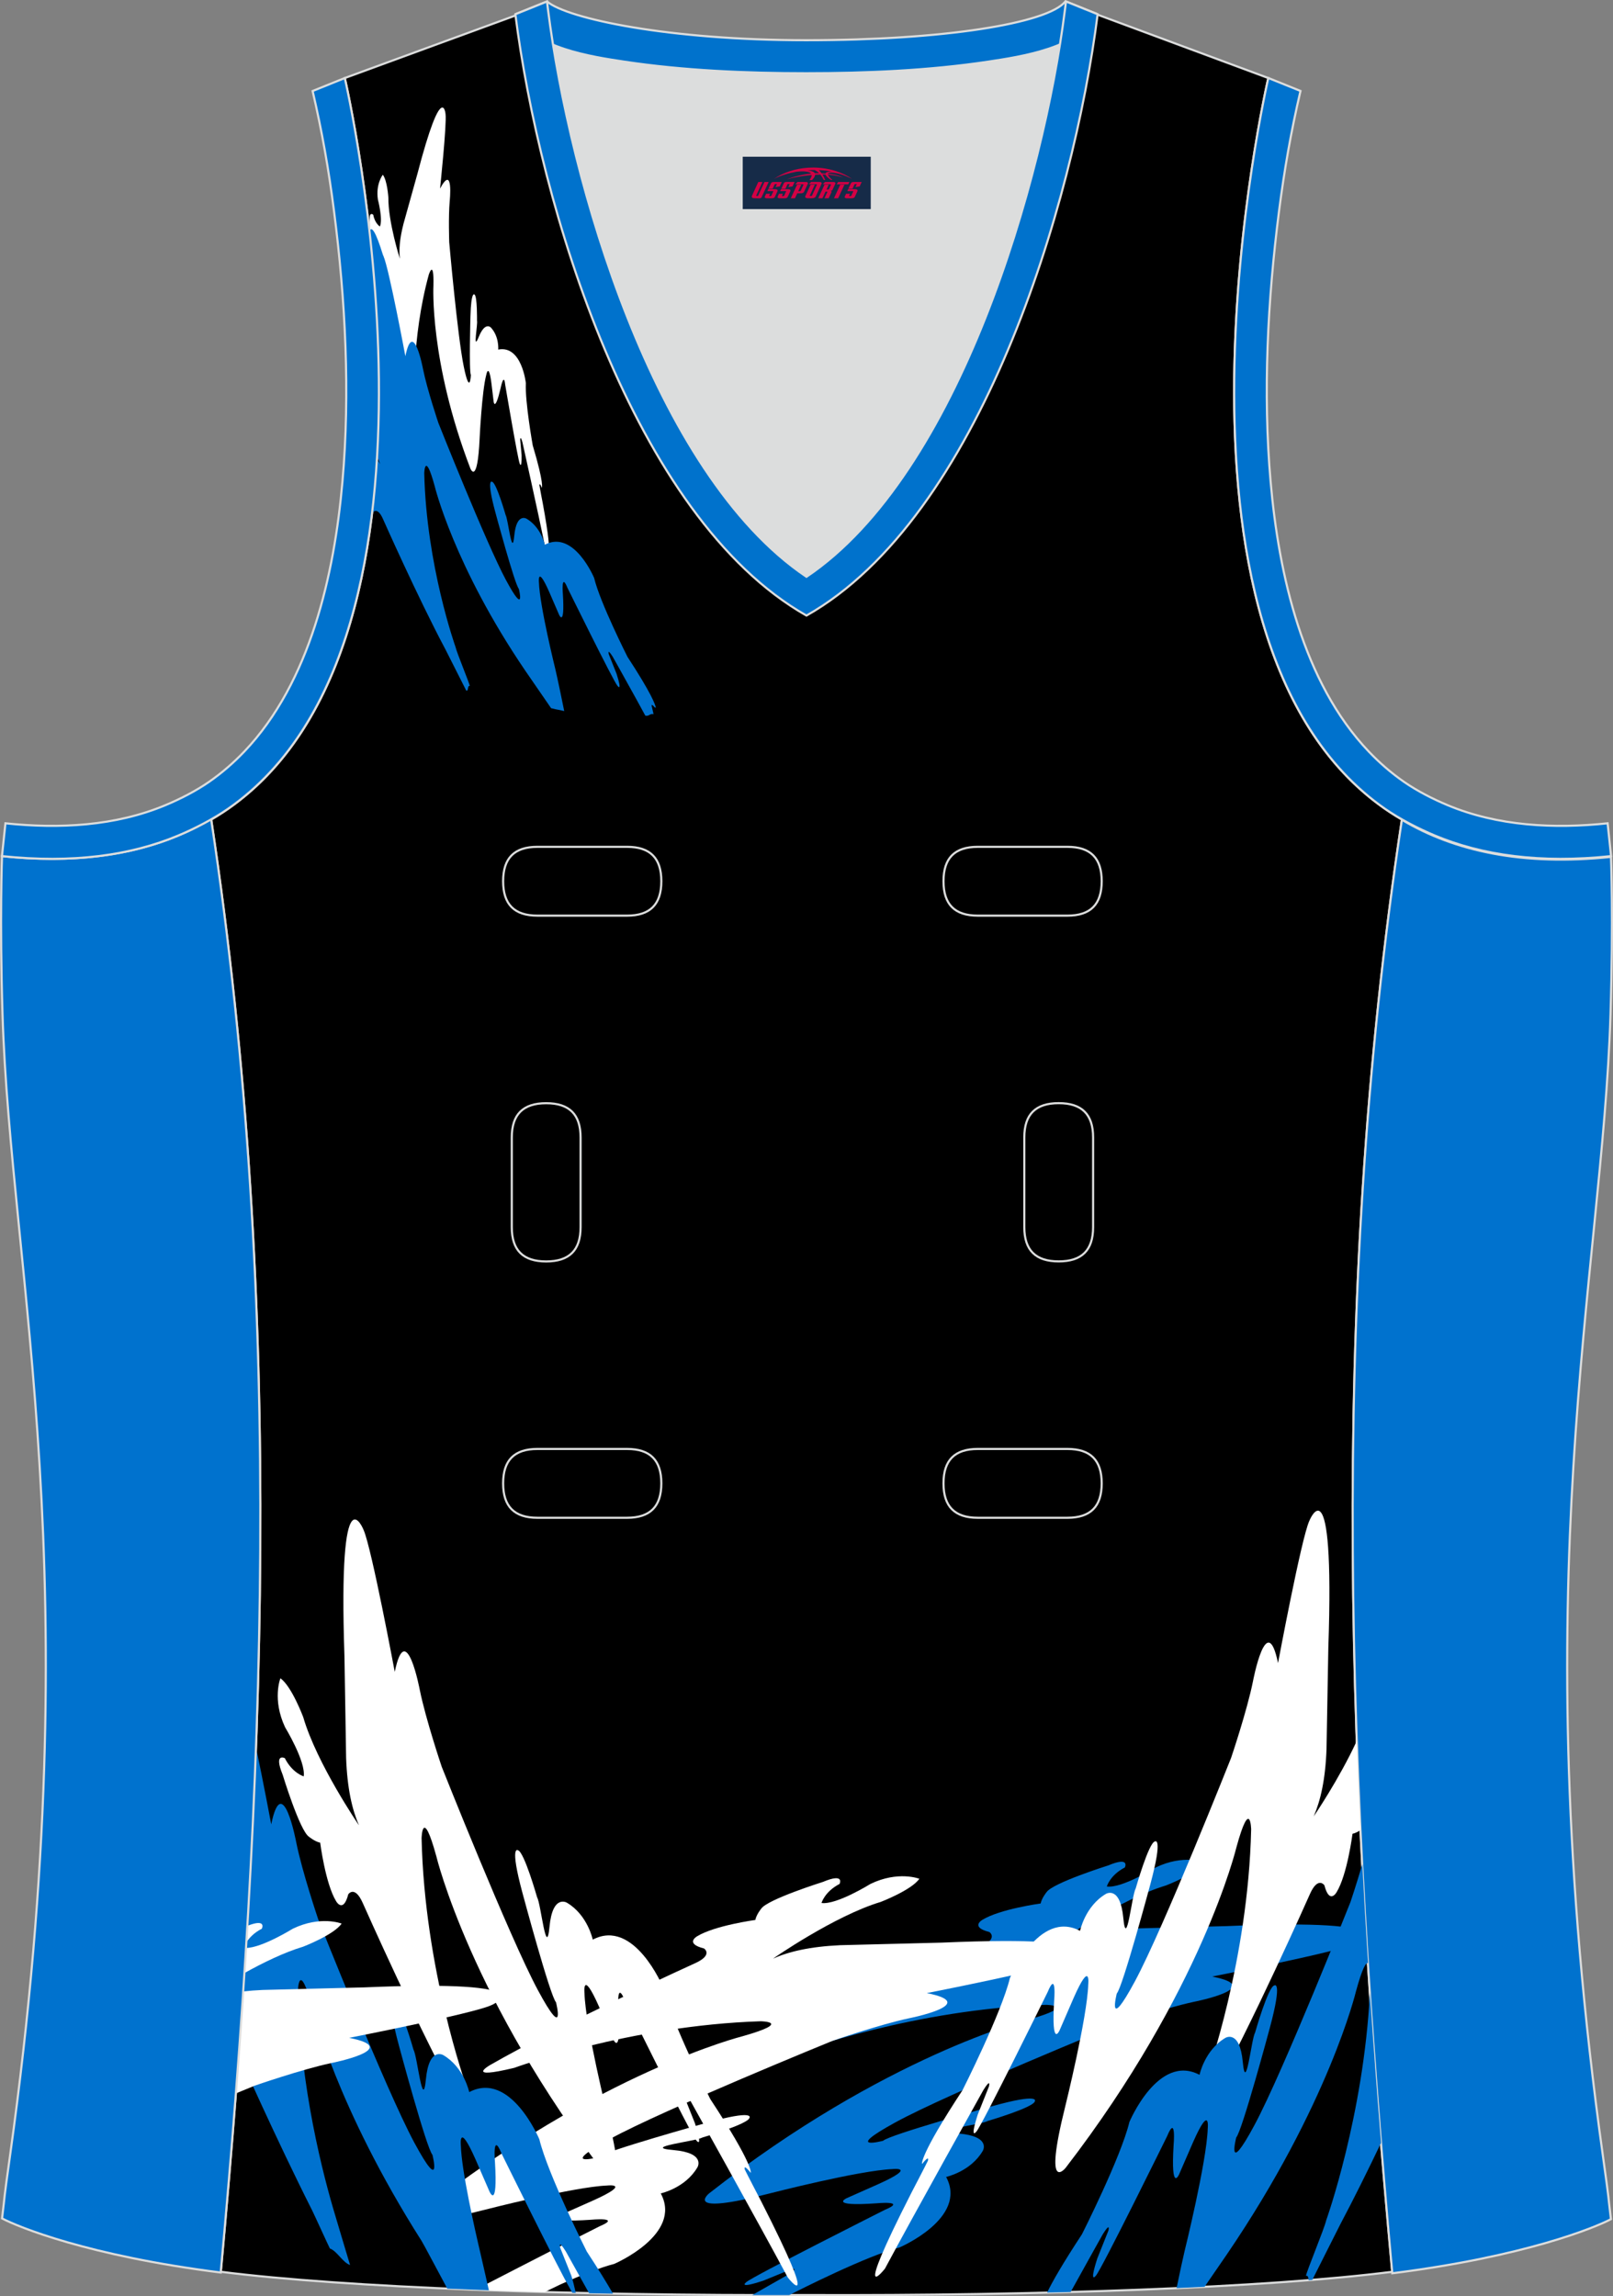
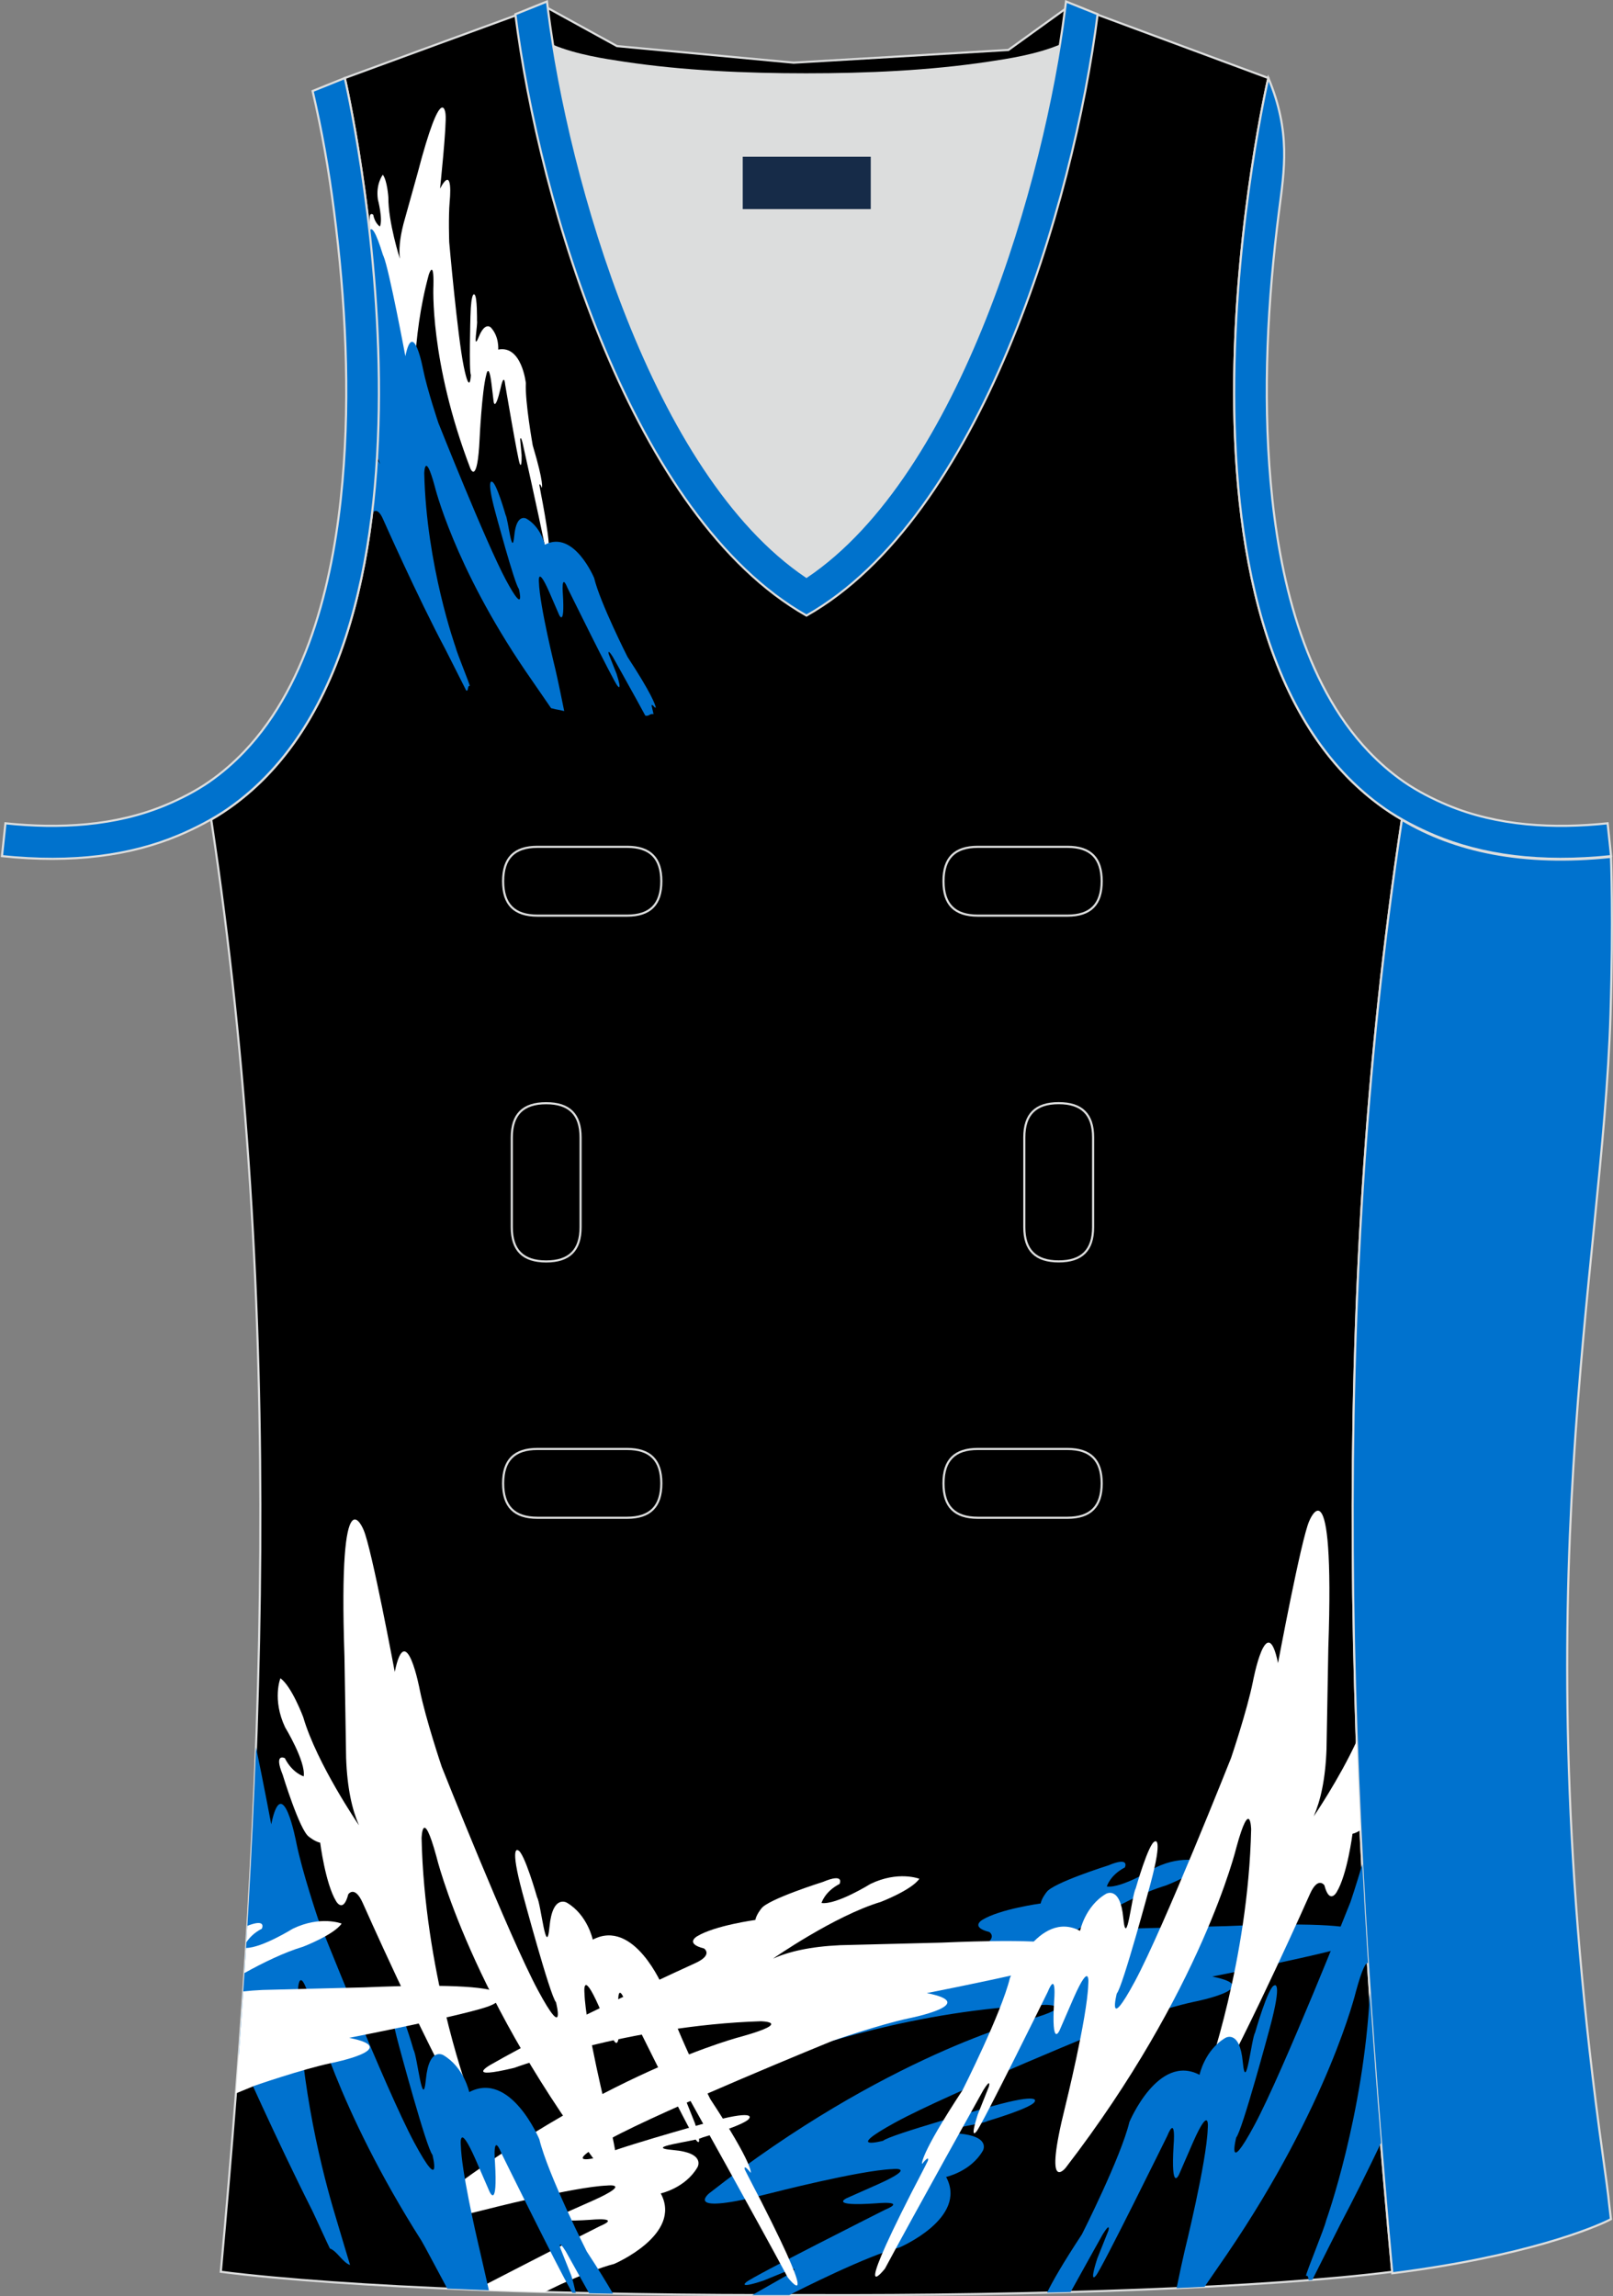
<svg xmlns="http://www.w3.org/2000/svg" version="1.1" id="图层_1" x="0px" y="0px" width="302.41px" height="430.42px" viewBox="0 0 302.41 430.42" enable-background="new 0 0 302.41 430.42" xml:space="preserve">
  <rect x="0" y="0" width="302.41" height="430.42" fill="#808080" stroke="none" />
  <g id="XMLID_20_">
    <path id="XMLID_23_" stroke="#DCDDDD" stroke-width="0.4" stroke-miterlimit="22.926" d="M101.8,1.01L64.64,14.63   c0,0,25.43,109.52-25.04,139.01c13.91,91.93,10.01,182.4,1.8,272.21c23.37,2.98,66.59,4.52,109.81,4.36   c43.21,0.17,86.44-1.37,109.81-4.36c-8.2-89.81-12.11-180.28,1.81-272.21c-50.47-29.5-25.04-139.01-25.04-139.01l-37-13.73   l-11.74,8.47l-40.26,2.38l-33.12-3.11L101.8,1.01z" />
    <path fill="#DCDDDD" d="M151.21,108.12c26.91-18.11,42.35-67.47,47.53-99.78c-4.43,1.88-9.9,2.69-13.42,3.22   c-11.14,1.68-22.91,2.18-34.17,2.18c-11.26,0-23.02-0.5-34.17-2.18c-3.48-0.52-8.88-1.32-13.28-3.16   C108.88,40.71,124.31,90.02,151.21,108.12z" />
    <path fill="#0072CE" stroke="#DCDDDD" stroke-width="0.4" stroke-miterlimit="22.926" d="M262.83,153.67   c9.87,5.89,22.68,8.69,39.2,6.95c0,0,0.46,11.69-0.09,29.57c-1.51,49.08-16.57,105.44-1.41,214.04c1.31,9.36,0.84,6.4,1.49,11.76   c-3,1.58-16.16,7.01-40.99,10.14C252.81,336.24,248.89,245.69,262.83,153.67z" />
-     <path fill="#0072CC" stroke="#DCDDDD" stroke-width="0.4" stroke-miterlimit="22.926" d="M205.5,2.55l-0.12,0.27   c-2.78,6.16-14.16,7.84-20.06,8.73c-11.14,1.68-22.91,2.18-34.17,2.18c-11.26,0-23.02-0.5-34.17-2.18   c-5.9-0.89-17.28-2.56-20.06-8.73l-0.1-0.23c1.13-0.45,1.64-0.66,5.74-2.31c3.85,3.24,22.89,7.26,48.59,7.26   c25.71,0,45.26-3.15,48.59-7.26l0.15,0.01C204.02,1.96,202.5,1.35,205.5,2.55z" />
    <g>
      <path fill="#FFFFFF" d="M75.65,41.94c-0.74,2.88-0.87,4.93-0.68,6.57c0,0-2.2-6.86-2.16-11.53c0,0-0.21-3.18-1.04-4.22    c0,0-1.36,1.71-0.92,4.65c0,0,0.98,3.73,0.37,5.05c0,0-0.96-0.61-1.24-2.2c0,0-0.88-0.84-0.66,1.46c0,0,0.01,1.58,0.12,3.19    c0.07,0.64,0.14,1.29,0.2,1.95c0.1,0.62,0.22,1.11,0.39,1.32c0,0,0.4,0.6,0.88,0.87c0,0-0.65,3.9-0.15,5.83    c0,0,0.3,1.39,1.32-0.29c0,0,0.85-0.69,1.1,1.21c0,0,1.78,13.91,3.56,21.79c0,0,0.64,2.91,0.95-2.12c0,0-0.63-11.86,2.71-24.02    c0,0,0.98-3.02,0.86,2.08c0,0-0.78,14.15,6.93,34.3c0,0,1.32,3.29,1.73-5.62c0,0,0.42-8.86,1.25-11.96c0,0,0.46-2.41,0.97,1.65    l0.41,3.4c0,0,0.25,1.97,1.31-2.56c0,0,0.61-3.01,0.85-0.65c0,0,2.38,14.07,2.73,14.83c0,0,0.4,1.13,0.35-1.61l-0.26-2.87    c0,0,0.02-0.96,0.42,0.47c0,0,2.97,13.33,4.17,19.21c0,0,1.99,5.08-0.36-7.77c0,0-0.57-2.93-0.63-3.38c0,0,0-0.66,0.45,0.46    c0,0,0.5-0.57-1.7-7.93c0,0-1.47-8.19-1.29-11.67c0,0-0.75-7.17-5.18-6.3c0,0,0.21-2.42-1.37-4.12c0,0-1.08-1.22-2.28,1.74    c-1.2,2.96-0.15-2.36-0.33-3.06c0,0,0.06-4.58-0.47-4.87c0,0-0.63-0.82-0.76,4.08c0,0-0.29,10.28,0.08,11.01    c0,0-0.17,4.08-1.34-1.63c-1.17-5.71-2.72-23.28-2.72-23.28s-0.17-4.79,0.09-7.67c0,0,0.75-7.15-1.81-2.38    c0,0,1.28-12.07,1.03-13.97c0,0-0.59-6.68-5.26,11.16L75.65,41.94z" />
      <path fill="#0072CF" d="M122.96,132.65l-0.19-0.03c-0.8-0.94-0.57-0.19-0.57-0.19l0.33,1.43c-0.78-0.12-0.76,0.43-1.54,0.3    c-0.19-0.34-1.45-2.68-1.64-3.01c-2.51-4.55-4.48-8.05-4.48-8.05c-1.07-1.71-0.73-0.45-0.73-0.45l1.46,3.67    c1.14,3.56,0.17,2.25,0.17,2.25c-0.76-0.86-9.38-18.38-9.38-18.38c-1.23-3-0.86,1.18-0.86,1.18c0.39,6.36-0.71,3.87-0.71,3.87    l-1.86-4.3c-2.26-5.12-1.92-1.79-1.92-1.79c0.13,4.39,3.05,16.17,3.05,16.17c0.37,1.51,1.49,6.93,1.69,7.97    c-1.68-0.4-0.83-0.13-2.46-0.54c-0.51-0.72-4.34-6.29-4.82-7c-13.44-19.75-17.01-34.65-17.01-34.65c-1.84-6.74-1.95-2.4-1.95-2.4    c0.39,17.26,5.86,32.57,5.86,32.57c0.26,1.15,2.59,6.72,2.68,7.33c-0.51-0.16-0.17,1.01-0.67,0.85c-0.29-0.54-3.59-7.15-3.9-7.72    c-5.25-9.87-11.73-24.49-11.73-24.49c-1.07-2.39-1.91-1.15-1.91-1.15c-0.05,0.18-0.1,0.33-0.14,0.47    c0.43-3.47,0.74-6.97,0.95-10.47c0.38,0.57,0.6,0.9,0.6,0.9c-0.2-0.47-0.39-0.97-0.56-1.51c0.87-15.04-0.05-29.94-1.43-42.18    c0.39-0.99,1.17,0.16,2.5,4.47c0.07,0.15,0.11,0.25,0.11,0.25C72.95,50.44,76,66.77,76,66.77c1.49-7.26,3.31,2.41,3.31,2.41    c0.78,3.88,2.88,10.1,2.88,10.1s8.91,22.44,12.68,29.47c3.78,7.03,2.4,1.62,2.4,1.62c-0.77-0.82-4.42-14.41-4.42-14.41    c-1.74-6.47-0.59-5.65-0.59-5.65c0.81,0.18,2.53,6.21,2.53,6.21c0.5,0.85,1.22,8.23,1.63,3.89c0.41-4.35,2.31-3.17,2.31-3.17    c2.74,1.62,3.41,4.87,3.41,4.87c5.46-2.87,9.25,6.23,9.25,6.23c1.11,4.63,6.26,14.8,6.26,14.8    C122.12,129.97,122.85,132.06,122.96,132.65z" />
      <path fill="#0072CF" d="M147.97,430.22c2.04-1.04,14.65-7.42,20.67-8.93c0,0,12.89-5.5,8.74-13.22c0,0,4.61-0.99,6.88-4.9    c0,0,1.64-2.7-4.54-3.24c-6.18-0.53,4.3-1.64,5.5-2.36c0,0,8.54-2.51,8.79-3.67c0,0,1.16-1.64-8.02,0.92    c0,0-19.26,5.36-20.42,6.47c0,0-7.68,2.03,2.27-3.43c9.95-5.45,41.71-18.39,41.71-18.39s8.81-3.06,14.32-4.23    c0,0,13.71-2.7,3.38-4.73c0,0,23.17-4.54,26.55-6.08c0,0,12.07-4.92-23.75-3.38l-19.02,0.49c-5.77,0.27-9.66,1.21-12.6,2.51    c0,0,11.49-8.01,20.18-10.62c0,0,5.79-2.22,7.24-4.34c0,0-3.96-1.55-9.17,0.97c0,0-6.37,3.96-9.17,3.57c0,0,0.58-2.12,3.38-3.57    c0,0,1.06-2.13-3.09-0.39c0,0-10.43,3.28-11.59,5.02c0,0-0.89,1.08-1.11,2.12c0,0-7.63,1.04-10.91,3.06c0,0-2.41,1.35,1.3,2.29    c0,0,1.76,1.18-1.62,2.73c0,0-24.84,11.27-38.45,19.09c0,0-5.04,2.85,4.49,0.56c0,0,21.68-7.96,46.2-8.73c0,0,6.18,0.09-3.38,2.8    c0,0-26.75,6.66-59.77,32.53c0,0-5.36,4.34,11.44,0c0,0,16.7-4.3,22.93-4.54c0,0,4.73-0.53-2.51,2.75l-6.08,2.7    c0,0-3.52,1.59,5.5,0.97c0,0,5.94-0.58,1.69,1.2c0,0-24.79,12.48-26,13.56c0,0-1.86,1.4,3.19-0.27l5.19-2.12    c0,0,1.79-0.51-0.63,1.04c0,0-2.7,1.54-6.66,3.79C143.33,430.22,145.65,430.22,147.97,430.22z" />
      <path fill="#FFFFFF" d="M89.59,428.99c0.35,0.08,0.66,0.18,0.96,0.29c3.77,0.14,7.64,0.26,11.57,0.37    c1.52-0.74,2.82-1.37,2.97-1.44c3.66-1.64,7.46-3.18,10.05-3.83c0,0,12.89-5.5,8.74-13.22c0,0,4.61-0.99,6.88-4.9    c0,0,1.64-2.7-4.54-3.23c-6.18-0.53,4.3-1.64,5.5-2.36c0,0,8.54-2.51,8.79-3.67c0,0,1.16-1.64-8.01,0.92    c0,0-19.26,5.36-20.42,6.47c0,0-7.68,2.03,2.27-3.43c9.95-5.45,41.71-18.39,41.71-18.39s8.81-3.06,14.32-4.23    c0,0,13.71-2.7,3.38-4.73c0,0,23.17-4.54,26.55-6.08c0,0,12.07-4.92-23.75-3.38l-19.02,0.48c-5.77,0.27-9.66,1.21-12.6,2.51    c0,0,11.49-8.01,20.18-10.62c0,0,5.79-2.22,7.24-4.34c0,0-3.96-1.55-9.17,0.97c0,0-6.37,3.96-9.17,3.57c0,0,0.58-2.12,3.38-3.57    c0,0,1.06-2.13-3.09-0.39c0,0-10.43,3.28-11.59,5.02c0,0-0.9,1.08-1.11,2.12c0,0-7.63,1.04-10.91,3.06c0,0-2.41,1.35,1.3,2.29    c0,0,1.76,1.18-1.62,2.73c0,0-24.84,11.27-38.45,19.09c0,0-5.05,2.85,4.49,0.55c0,0,21.68-7.96,46.2-8.73c0,0,6.18,0.09-3.38,2.8    c0,0-26.75,6.66-59.77,32.53c0,0-5.36,4.34,11.44,0c0,0,16.7-4.3,22.93-4.54c0,0,4.73-0.53-2.51,2.75l-6.08,2.7    c0,0-3.53,1.59,5.5,0.97c0,0,5.94-0.58,1.69,1.21c0,0-8.52,4.29-15.82,8.06C95.86,425.76,90.32,428.61,89.59,428.99z" />
      <path fill="#FFFFFF" d="M64.89,329.53c0.21,5.77,1.13,9.67,2.4,12.62c0,0-7.91-11.56-10.44-20.27c0,0-2.17-5.81-4.28-7.28    c0,0-1.58,3.94,0.88,9.18c0,0,3.9,6.41,3.49,9.2c0,0-2.12-0.6-3.54-3.41c0,0-2.11-1.08-0.41,3.09c0,0,3.19,10.45,4.92,11.63    c0,0,1.08,0.9,2.12,1.13c0,0,0.97,7.64,2.97,10.94c0,0,1.33,2.43,2.3-1.28c0,0,1.2-1.75,2.71,1.64c0,0,11.05,24.93,18.75,38.61    c0,0,2.8,5.07,0.6-4.48c0,0-7.77-21.74-8.32-46.27c0,0,0.15-6.18,2.77,3.4c0,0,6.42,26.8,32,60.04c0,0,4.3,5.39,0.1-11.44    c0,0-4.15-16.73-4.33-22.96c0,0-0.49-4.74,2.73,2.54l2.65,6.1c0,0,1.56,3.54,1.02-5.49c0,0-0.53-5.94,1.22-1.68    c0,0,12.26,24.89,13.33,26.11c0,0,1.38,1.87-0.24-3.19l-2.08-5.21c0,0-0.49-1.79,1.03,0.64c0,0,12.95,23.19,18.45,33.47    c0,0,6.54,8.36-4.99-14.28c0,0-2.68-5.14-3.06-5.94c0,0-0.38-1.23,1.11,0.61c0,0,0.62-1.35-7.58-13.82c0,0-7.3-14.45-8.89-21.03    c0,0-5.39-12.94-13.15-8.86c0,0-0.95-4.62-4.84-6.92c0,0-2.69-1.66-3.27,4.51c-0.59,6.17-1.6-4.31-2.32-5.52    c0,0-2.43-8.56-3.59-8.82c0,0-1.63-1.17,0.85,8.02c0,0,5.18,19.3,6.28,20.47c0,0,1.96,7.69-3.41-2.3    c-5.36-9.99-18.02-41.86-18.02-41.86s-2.98-8.84-4.1-14.35c0,0-2.58-13.73-4.7-3.42c0,0-4.33-23.2-5.84-26.6    c0,0-4.81-12.11-3.59,23.71L64.89,329.53z" />
      <path fill="#0072CF" d="M44.77,385.16l0.05,0.12c0,0,7,15.79,13.74,29.14c0.31,0.61,2.98,6.48,3.29,7.07    c1.34,0.46,2.39,2.63,3.78,3.09c-0.2-0.62-2.5-8.36-2.77-9.26c-2.24-7.42-6.6-24.04-7-42.17c0,0,0.15-6.18,2.77,3.4    c0,0,4.4,18.34,20.4,43.5c0.45,0.71,3.18,5.92,4.83,8.96c2.55,0.11,5.15,0.21,7.8,0.31c-0.58-2.56-1.33-5.84-1.55-6.78    c-1.17-4.96-3.57-15.65-3.71-20.35c0,0-0.49-4.74,2.73,2.54l2.65,6.1c0,0,1.56,3.54,1.02-5.49c0,0-0.53-5.94,1.22-1.68    c0,0,10.33,20.99,12.85,25.36l0.43,0.77l0.65,0.02c-0.24-1.05-0.55-2.33-0.83-3.22l-2.08-5.21c0,0-0.49-1.79,1.03,0.64    c0,0,1.67,2.99,4.06,7.29l0.32,0.56c1.48,0.03,2.97,0.06,4.47,0.09l-0.08-0.15c-1.11-1.93-2.66-4.45-4.83-7.76    c0,0-7.3-14.45-8.89-21.03c0,0-5.39-12.93-13.15-8.85c0,0-0.95-4.62-4.84-6.92c0,0-2.69-1.67-3.28,4.51s-1.6-4.31-2.32-5.52    c0,0-2.43-8.57-3.59-8.82c0,0-1.63-1.17,0.85,8.02c0,0,5.18,19.3,6.28,20.47c0,0,1.96,7.69-3.41-2.3    c-5.36-9.99-18.01-41.86-18.01-41.86s-2.99-8.83-4.1-14.35c0,0-2.58-13.73-4.7-3.42c0,0-1.38-7.39-2.85-14.44    C47.3,346.78,46.18,365.99,44.77,385.16z" />
      <path fill="#FFFFFF" d="M248.7,327.86c-0.21,5.77-1.13,9.67-2.4,12.62c0,0,4.76-6.95,8.07-14.14c0.2,5.58,0.43,11.15,0.7,16.72    c-0.4,0.26-0.96,0.57-1.5,0.69c0,0-0.97,7.64-2.97,10.93c0,0-1.33,2.43-2.3-1.28c0,0-1.2-1.75-2.71,1.64    c0,0-11.05,24.93-18.74,38.61c0,0-2.8,5.07-0.6-4.48c0,0,7.77-21.74,8.32-46.26c0,0-0.15-6.18-2.77,3.4c0,0-6.42,26.8-32,60.04    c0,0-4.3,5.39-0.1-11.44c0,0,4.15-16.74,4.33-22.96c0,0,0.49-4.74-2.73,2.54l-2.65,6.11c0,0-1.56,3.54-1.02-5.49    c0,0,0.53-5.94-1.22-1.68c0,0-12.26,24.89-13.33,26.11c0,0-1.38,1.87,0.24-3.19l2.08-5.21c0,0,0.49-1.79-1.03,0.64    c0,0-12.95,23.19-18.45,33.47c0,0-6.54,8.36,4.99-14.28c0,0,2.68-5.14,3.06-5.94c0,0,0.37-1.23-1.1,0.61c0,0-0.62-1.35,7.58-13.82    c0,0,7.3-14.45,8.89-21.03c0,0,5.39-12.93,13.15-8.85c0,0,0.95-4.62,4.84-6.92c0,0,2.69-1.66,3.27,4.51    c0.59,6.17,1.6-4.31,2.32-5.52c0,0,2.43-8.56,3.59-8.82c0,0,1.63-1.17-0.84,8.02c0,0-5.19,19.3-6.29,20.47c0,0-1.96,7.69,3.41-2.3    c5.37-9.99,18.02-41.86,18.02-41.86s2.99-8.83,4.1-14.35c0,0,2.58-13.73,4.7-3.42c0,0,4.33-23.2,5.84-26.6    c0,0,4.82-12.11,3.59,23.71L248.7,327.86z" />
      <path fill="#0072CF" d="M200.73,429.64c3.41-6.17,6.04-10.85,6.04-10.85c1.52-2.43,1.03-0.64,1.03-0.64l-2.08,5.21    c-1.62,5.06-0.24,3.19-0.24,3.19c1.08-1.22,13.33-26.11,13.33-26.11c1.75-4.26,1.22,1.68,1.22,1.68    c-0.54,9.03,1.02,5.49,1.02,5.49l2.65-6.1c3.22-7.27,2.73-2.54,2.73-2.54c-0.19,6.23-4.33,22.96-4.33,22.96    c-0.3,1.23-0.96,4.31-1.51,6.98c1.78-0.08,3.53-0.16,5.25-0.25c1.76-2.56,3.81-5.53,4.21-6.12    c19.09-28.05,24.16-49.22,24.16-49.22c1.2-4.4,1.88-5.48,2.27-5.35c-0.39-6.17-0.75-12.34-1.07-18.52    c-1.11,3.8-2.21,7.06-2.21,7.06s-12.65,31.87-18.02,41.86c-5.37,9.99-3.41,2.3-3.41,2.3c1.1-1.17,6.28-20.47,6.28-20.47    c2.48-9.19,0.85-8.02,0.85-8.02c-1.15,0.25-3.59,8.82-3.59,8.82c-0.71,1.21-1.73,11.69-2.31,5.52s-3.27-4.51-3.27-4.51    c-3.89,2.3-4.84,6.92-4.84,6.92c-7.76-4.08-13.15,8.85-13.15,8.85c-1.58,6.58-8.89,21.03-8.89,21.03    c-3.66,5.57-5.56,8.92-6.54,10.93C197.78,429.72,199.26,429.68,200.73,429.64L200.73,429.64z M256.83,373.57    c0.63,9.38,1.33,18.75,2.09,28.12c-2.45,5.13-5.12,10.52-7.59,15.17c-0.39,0.73-4.25,8.46-5.3,10.52l-0.67,0.05    c-0.09-0.41-0.09-0.95-0.52-0.81c0.13-0.88,3.43-8.79,3.8-10.42C248.65,416.19,255.66,396.56,256.83,373.57z" />
      <path fill="#FFFFFF" d="M44.23,392.41c2.2-0.91,3.53-1.45,3.53-1.45s8.81-3.06,14.32-4.23c0,0,13.71-2.7,3.38-4.73    c0,0,23.17-4.54,26.55-6.08c0,0,12.07-4.92-23.75-3.38l-19.02,0.48c-1.3,0.06-2.51,0.15-3.63,0.28    C45.18,379.68,44.72,386.05,44.23,392.41L44.23,392.41z M45.83,369.85c3.49-1.94,7.46-3.88,10.98-4.93c0,0,5.79-2.22,7.24-4.34    c0,0-3.96-1.55-9.17,0.97c0,0-5.78,3.59-8.75,3.6C46.03,366.71,45.93,368.28,45.83,369.85L45.83,369.85z M46.19,364.1    c0.06-1.03,0.13-2.07,0.19-3.1c3.7-1.45,2.71,0.54,2.71,0.54C47.53,362.35,46.66,363.36,46.19,364.1z" />
      <path fill="#FFFFFF" d="M260.23,417.06c-0.08,0.27-0.09,0.55,0.06,0.74L260.23,417.06z" />
    </g>
-     <path fill="#0072CE" stroke="#DCDDDD" stroke-width="0.4" stroke-miterlimit="22.926" d="M39.58,153.53   c-9.87,5.89-22.68,8.69-39.2,6.95c0,0-0.46,11.69,0.09,29.57c1.51,49.08,16.57,105.44,1.41,214.04c-1.31,9.36-0.84,6.4-1.49,11.76   c3,1.58,16.16,7.01,40.99,10.14C49.6,336.1,53.52,245.55,39.58,153.53z" />
    <path fill="#0072CC" stroke="#DCDDDD" stroke-width="0.4" stroke-miterlimit="22.926" d="M96.62,2.67l5.93-2.39l0.2,1.61   c4.02,31.78,19.68,86.86,48.45,106.23c28.77-19.36,44.43-74.44,48.45-106.23l0.21-1.61l5.93,2.39   c-4.53,35.76-22.05,94.31-54.59,112.72C118.67,96.98,101.15,38.44,96.62,2.67z" />
    <path fill="none" stroke="#DCDDDD" stroke-width="0.4" stroke-miterlimit="22.926" d="M183.31,158.74c-4.32,0-6.42,2.11-6.42,6.45   c0,4.34,2.1,6.45,6.42,6.45h16.82c4.32,0,6.42-2.11,6.42-6.45c0-4.34-2.1-6.45-6.42-6.45H183.31L183.31,158.74z M204.94,213.21   c0-4.32-2.11-6.42-6.45-6.42s-6.45,2.1-6.45,6.42v16.82c0,4.32,2.11,6.42,6.45,6.42s6.45-2.1,6.45-6.42V213.21L204.94,213.21z    M95.95,230.04c0,4.32,2.11,6.42,6.45,6.42s6.45-2.1,6.45-6.42v-16.82c0-4.32-2.11-6.42-6.45-6.42s-6.45,2.1-6.45,6.42V230.04   L95.95,230.04z M100.75,271.61c-4.32,0-6.42,2.11-6.42,6.45s2.1,6.45,6.42,6.45h16.82c4.32,0,6.42-2.11,6.42-6.45   s-2.1-6.45-6.42-6.45H100.75L100.75,271.61z M183.31,271.61c-4.32,0-6.42,2.11-6.42,6.45s2.1,6.45,6.42,6.45h16.82   c4.32,0,6.42-2.11,6.42-6.45s-2.1-6.45-6.42-6.45H183.31L183.31,271.61z M100.75,158.74c-4.32,0-6.42,2.11-6.42,6.45   c0,4.34,2.1,6.45,6.42,6.45h16.82c4.32,0,6.42-2.11,6.42-6.45c0-4.34-2.1-6.45-6.42-6.45H100.75z" />
    <path fill="#0072CD" stroke="#DCDDDD" stroke-width="0.4" stroke-miterlimit="22.926" d="M62.63,39.63   c2.13,16.63,3.04,33.98,1.57,50.69c-1.52,17.33-6.03,37.57-18.4,50.56c-2,2.1-4.2,4.01-6.59,5.67c-2.48,1.72-5.41,3.22-8.19,4.38   c-9.42,3.94-19.95,4.46-30,3.4l-0.65,6.15c13.27,1.4,24.15-0.13,33.03-3.85c3.09-1.29,6.59-3.1,9.34-5.01   C88.98,119.49,64.64,14.63,64.64,14.63l-6.03,2.43C60.39,24.7,61.64,31.86,62.63,39.63z" />
-     <path fill="#0072CD" stroke="#DCDDDD" stroke-width="0.4" stroke-miterlimit="22.926" d="M239.79,39.63   c-2.13,16.63-3.04,33.98-1.57,50.69c1.52,17.33,6.03,37.57,18.4,50.56c2,2.1,4.2,4.01,6.59,5.67c2.48,1.72,5.41,3.22,8.19,4.38   c9.42,3.94,19.95,4.46,30,3.4l0.65,6.15c-13.27,1.4-24.15-0.13-33.03-3.85c-3.09-1.29-6.59-3.1-9.34-5.01   c-46.24-32.14-21.89-137-21.89-137l6.03,2.43C242.03,24.7,240.79,31.86,239.79,39.63z" />
+     <path fill="#0072CD" stroke="#DCDDDD" stroke-width="0.4" stroke-miterlimit="22.926" d="M239.79,39.63   c-2.13,16.63-3.04,33.98-1.57,50.69c1.52,17.33,6.03,37.57,18.4,50.56c2,2.1,4.2,4.01,6.59,5.67c2.48,1.72,5.41,3.22,8.19,4.38   c9.42,3.94,19.95,4.46,30,3.4l0.65,6.15c-13.27,1.4-24.15-0.13-33.03-3.85c-3.09-1.29-6.59-3.1-9.34-5.01   c-46.24-32.14-21.89-137-21.89-137C242.03,24.7,240.79,31.86,239.79,39.63z" />
  </g>
  <g id="tag_logo">
    <rect y="29.38" fill="#162B48" width="24" height="9.818" x="139.25" />
    <g>
-       <path fill="#D30044" d="M155.21,32.57l0.005-0.011c0.131-0.311,1.085-0.262,2.351,0.071c0.715,0.24,1.44,0.54,2.193,0.9    c-0.218-0.147-0.447-0.289-0.682-0.42l0.011,0.005l-0.011-0.005c-1.478-0.845-3.218-1.418-5.1-1.62    c-1.282-0.115-1.658-0.082-2.411-0.055c-2.449,0.142-4.68,0.905-6.458,2.095c1.26-0.638,2.722-1.075,4.195-1.336    c1.467-0.18,2.476-0.033,2.771,0.344c-1.691,0.175-3.469,0.633-4.555,1.075c1.156-0.338,2.967-0.665,4.647-0.813    c0.016,0.251-0.115,0.567-0.415,0.96h0.475c0.376-0.382,0.584-0.725,0.595-1.004c0.333-0.022,0.66-0.033,0.971-0.033    C154.04,33.01,154.25,33.36,154.45,33.75h0.262c-0.125-0.344-0.295-0.687-0.518-1.036c0.207,0,0.393,0.005,0.567,0.011    c0.104,0.267,0.496,0.66,1.058,1.025h0.245c-0.442-0.365-0.753-0.753-0.835-1.004c1.047,0.065,1.696,0.224,2.885,0.513    C157.03,32.83,156.29,32.66,155.21,32.57z M152.77,32.48c-0.164-0.295-0.655-0.485-1.402-0.551    c0.464-0.033,0.922-0.055,1.364-0.055c0.311,0.147,0.589,0.344,0.84,0.589C153.31,32.46,153.04,32.47,152.77,32.48z M154.75,32.53c-0.224-0.016-0.458-0.027-0.715-0.044c-0.147-0.202-0.311-0.398-0.502-0.6c0.082,0,0.164,0.005,0.24,0.011    c0.72,0.033,1.429,0.125,2.138,0.273C155.24,32.13,154.86,32.29,154.75,32.53z" />
-       <path fill="#D30044" d="M142.17,34.11L141,36.66C140.82,37.03,141.09,37.17,141.57,37.17l0.873,0.005    c0.115,0,0.251-0.049,0.327-0.175l1.342-2.891H143.33L142.11,36.74H141.94c-0.147,0-0.185-0.033-0.147-0.125l1.156-2.504H142.17L142.17,34.11z M144.03,35.46h1.271c0.36,0,0.584,0.125,0.442,0.425L145.27,36.92C145.17,37.14,144.9,37.17,144.67,37.17H143.75c-0.267,0-0.442-0.136-0.349-0.333l0.235-0.513h0.742L144.2,36.7C144.18,36.75,144.22,36.76,144.28,36.76h0.18    c0.082,0,0.125-0.016,0.147-0.071l0.376-0.813c0.011-0.022,0.011-0.044-0.055-0.044H143.86L144.03,35.46L144.03,35.46z M144.85,35.39h-0.78l0.475-1.025c0.098-0.218,0.338-0.256,0.578-0.256H146.57L146.18,34.95L145.4,35.07l0.262-0.562H145.37c-0.082,0-0.12,0.016-0.147,0.071L144.85,35.39L144.85,35.39z M146.44,35.46L146.27,35.83h1.069c0.06,0,0.06,0.016,0.049,0.044    L147.01,36.69C146.99,36.74,146.95,36.76,146.87,36.76H146.69c-0.055,0-0.104-0.011-0.082-0.06l0.175-0.376H146.04L145.81,36.84C145.71,37.03,145.89,37.17,146.16,37.17h0.916c0.24,0,0.502-0.033,0.605-0.251l0.475-1.031c0.142-0.3-0.082-0.425-0.442-0.425H146.44L146.44,35.46z M147.25,35.39l0.371-0.818c0.022-0.055,0.06-0.071,0.147-0.071h0.295L147.8,35.06l0.791-0.115l0.387-0.845H147.53c-0.24,0-0.48,0.038-0.578,0.256L146.48,35.39L147.25,35.39L147.25,35.39z M149.65,35.85h0.278c0.087,0,0.153-0.022,0.202-0.115    l0.496-1.075c0.033-0.076-0.011-0.12-0.125-0.12H149.1l0.431-0.431h1.522c0.355,0,0.485,0.153,0.393,0.355l-0.676,1.445    c-0.06,0.125-0.175,0.333-0.644,0.327l-0.649-0.005L149.04,37.17H148.26l1.178-2.558h0.785L149.65,35.85L149.65,35.85z     M152.24,36.66c-0.022,0.049-0.06,0.076-0.142,0.076h-0.191c-0.082,0-0.109-0.027-0.082-0.076l0.944-2.051h-0.785l-0.987,2.138    c-0.125,0.273,0.115,0.415,0.453,0.415h0.72c0.327,0,0.649-0.071,0.769-0.322l1.085-2.384c0.093-0.202-0.06-0.355-0.415-0.355    h-1.533l-0.431,0.431h1.38c0.115,0,0.164,0.033,0.131,0.104L152.24,36.66L152.24,36.66z M154.96,35.53h0.278    c0.087,0,0.158-0.022,0.202-0.115l0.344-0.753c0.033-0.076-0.011-0.12-0.125-0.12h-1.402l0.425-0.431h1.527    c0.355,0,0.485,0.153,0.393,0.355l-0.529,1.124c-0.044,0.093-0.147,0.18-0.393,0.18c0.224,0.011,0.256,0.158,0.175,0.327    l-0.496,1.075h-0.785l0.54-1.167c0.022-0.055-0.005-0.087-0.104-0.087h-0.235L154.19,37.17h-0.785l1.178-2.558h0.785L154.96,35.53L154.96,35.53z M157.53,34.62L156.35,37.17h0.785l1.184-2.558H157.53L157.53,34.62z M159.04,34.55l0.202-0.431h-2.1l-0.295,0.431    H159.04L159.04,34.55z M159.02,35.46h1.271c0.36,0,0.584,0.125,0.442,0.425l-0.475,1.031c-0.104,0.218-0.371,0.251-0.605,0.251    h-0.916c-0.267,0-0.442-0.136-0.349-0.333l0.235-0.513h0.742L159.19,36.7c-0.022,0.049,0.022,0.06,0.082,0.06h0.18    c0.082,0,0.125-0.016,0.147-0.071l0.376-0.813c0.011-0.022,0.011-0.044-0.049-0.044h-1.069L159.02,35.46L159.02,35.46z     M159.83,35.39H159.05l0.475-1.025c0.098-0.218,0.338-0.256,0.578-0.256h1.451l-0.387,0.845l-0.791,0.115l0.262-0.562h-0.295    c-0.082,0-0.12,0.016-0.147,0.071L159.83,35.39z" />
-     </g>
+       </g>
  </g>
</svg>